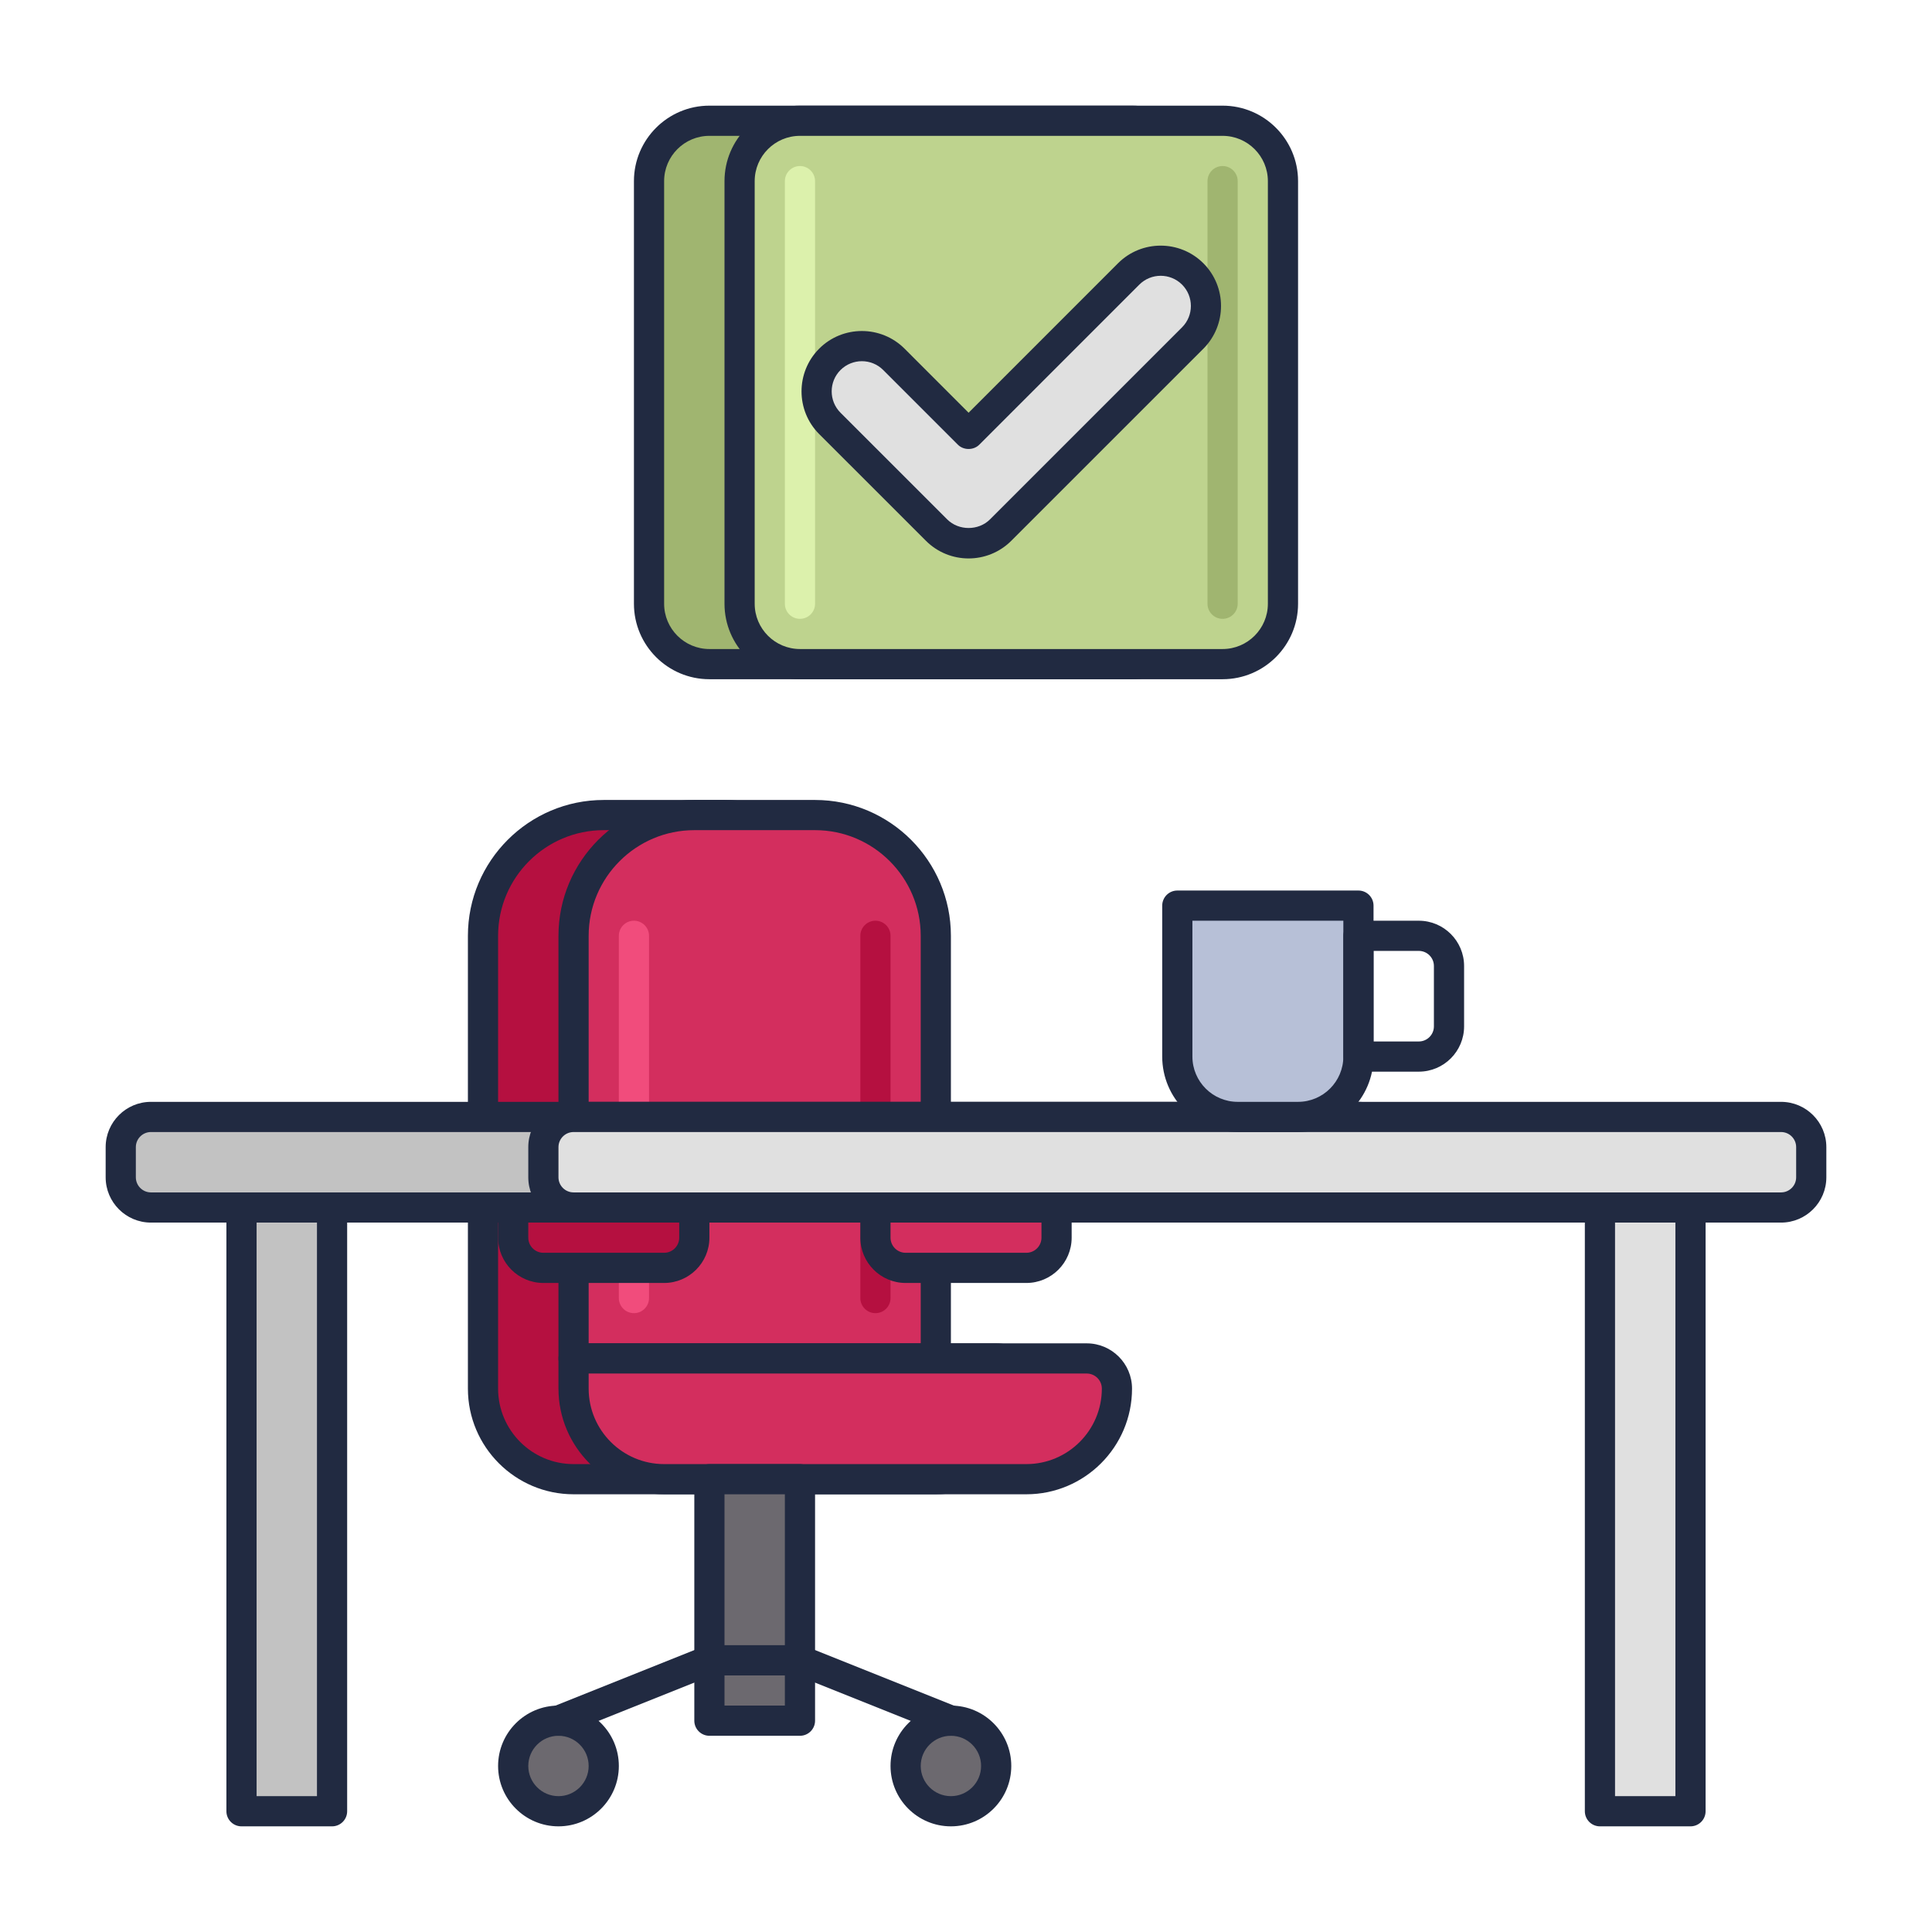
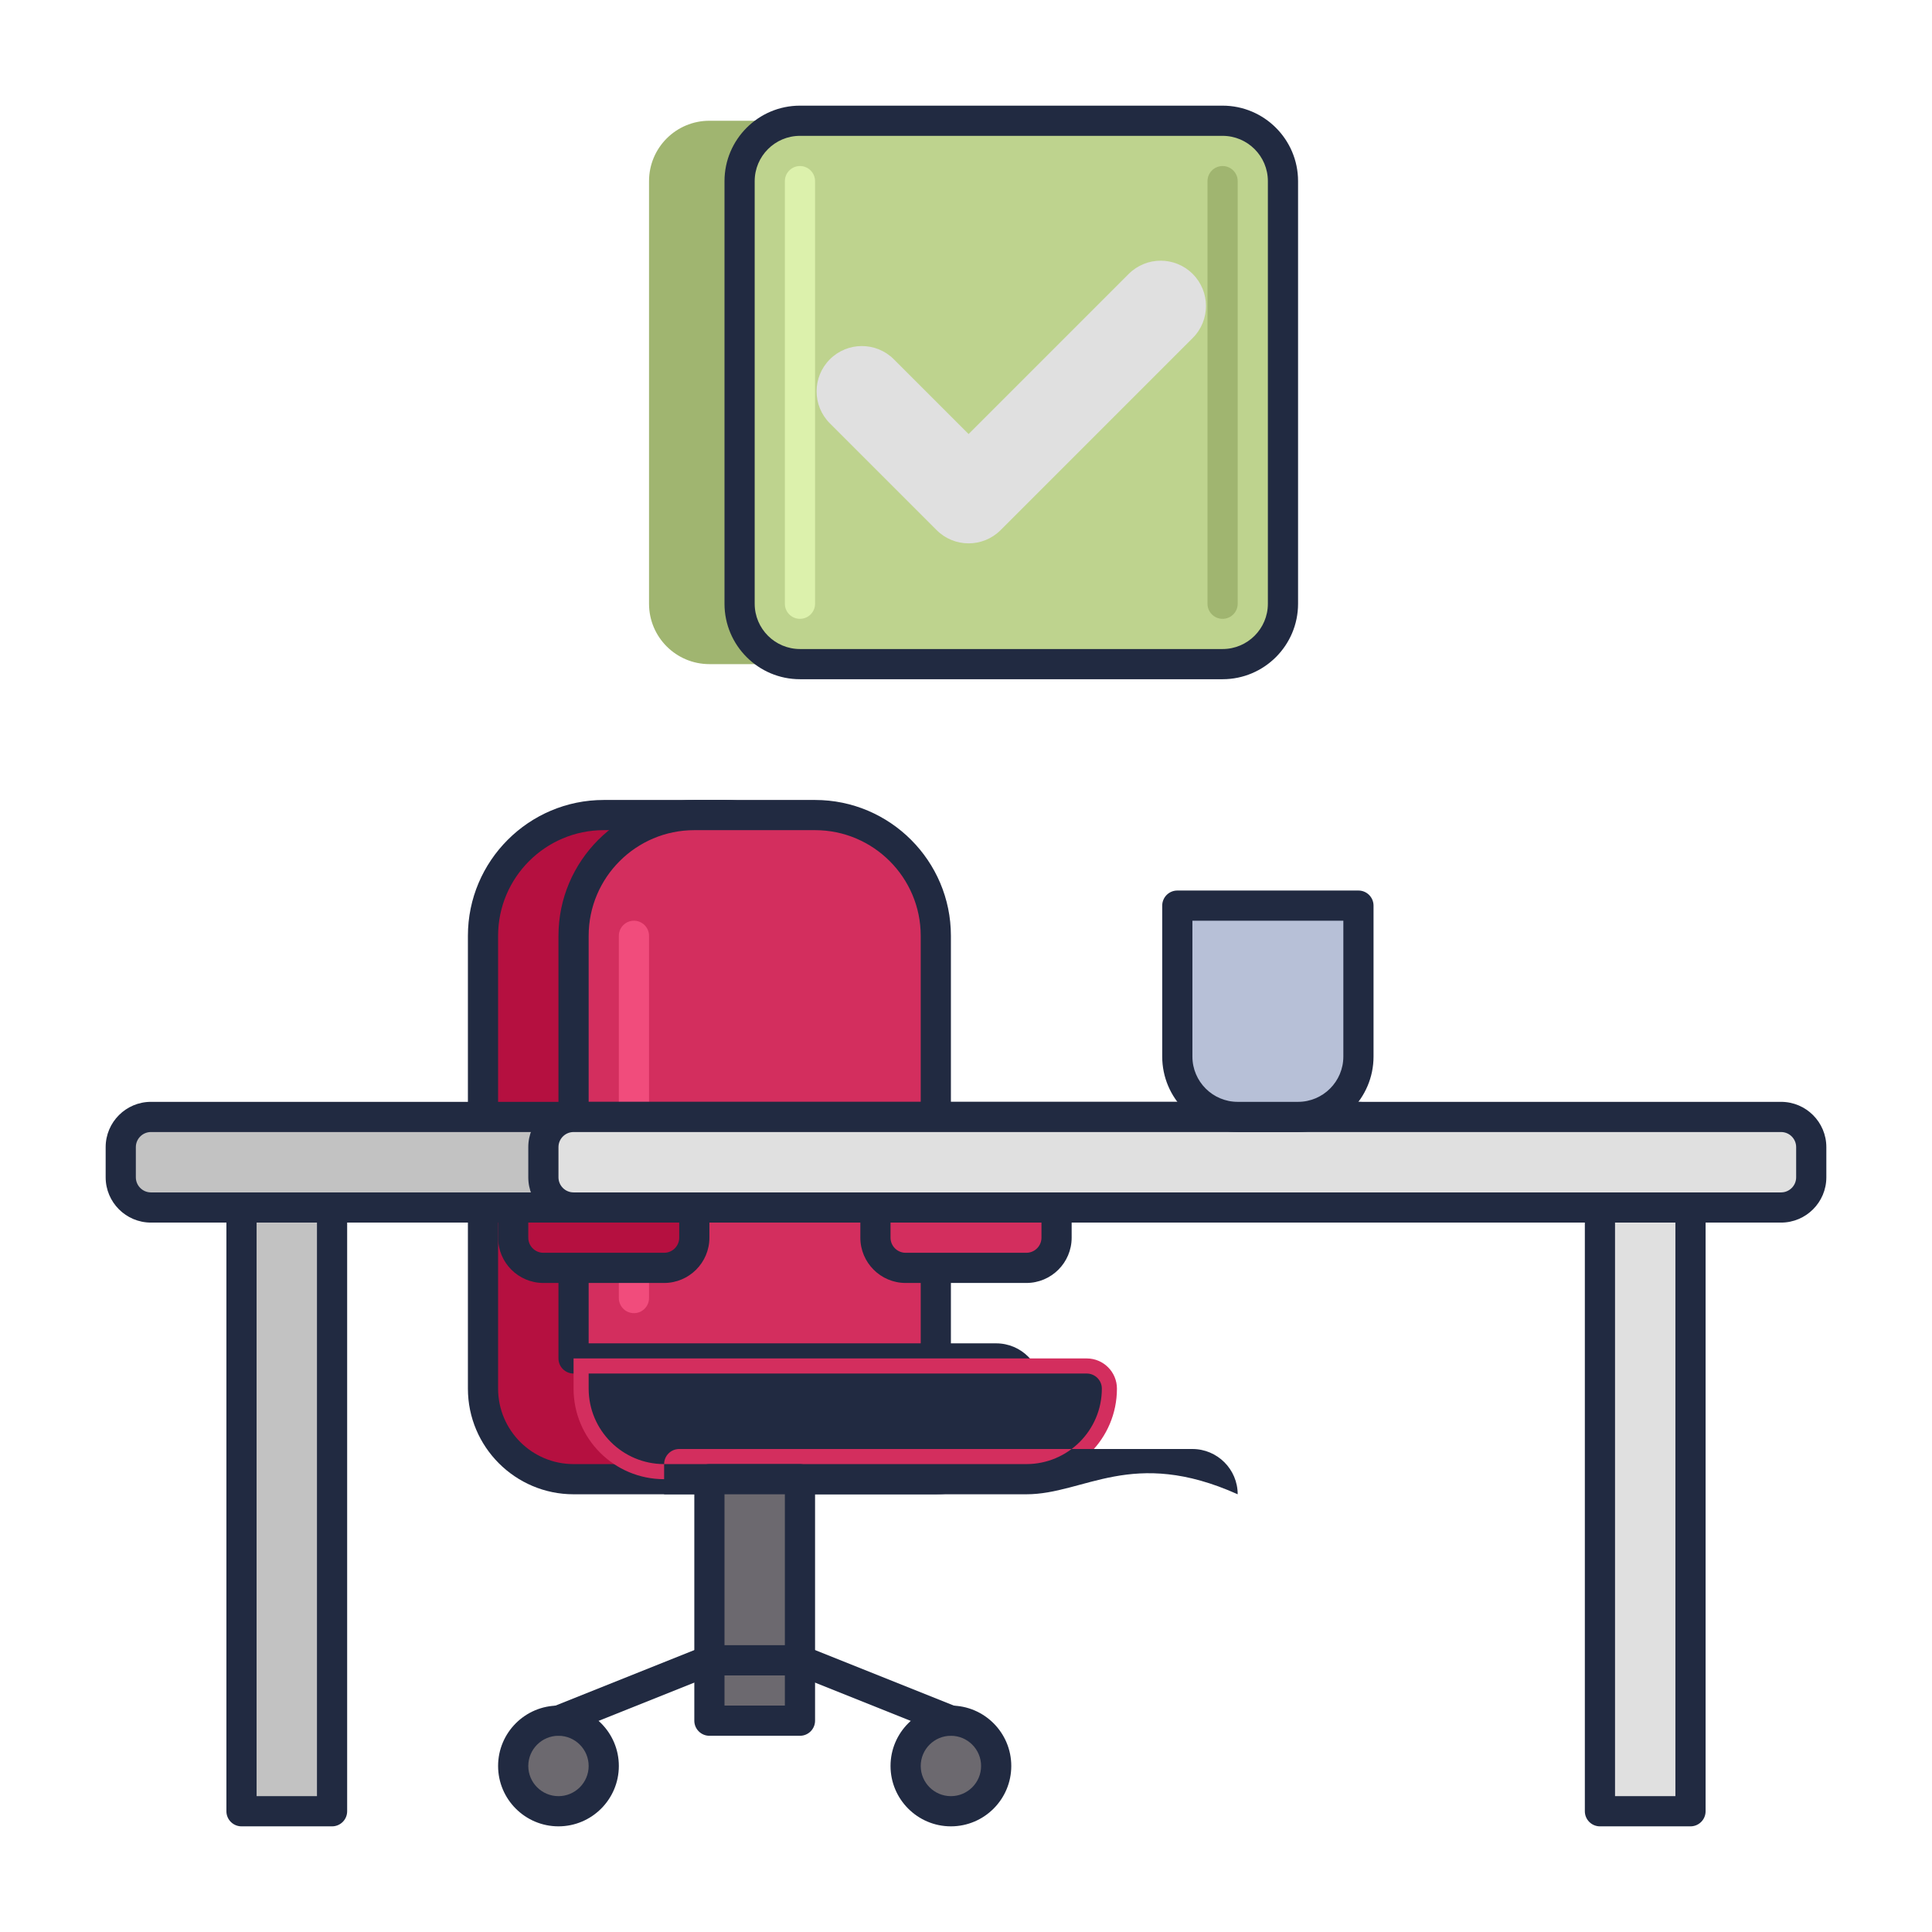
<svg xmlns="http://www.w3.org/2000/svg" enable-background="new 0 0 64 64" viewBox="0 0 64 64">
  <path d="M28 45V31c0-2.209-1.791-4-4-4h-4c-2.209 0-4 1.791-4 4v15c0 1.657 1.343 3 3 3h12c1.657 0 3-1.343 3-3v0c0-.552-.448-1-1-1H28z" fill="#b51040" />
  <path d="M31 49.5H19c-1.93 0-3.5-1.57-3.5-3.5V31c0-2.481 2.019-4.5 4.5-4.5h4c2.481 0 4.5 2.019 4.5 4.5v13.5H33c.827 0 1.5.673 1.5 1.5C34.5 47.93 32.93 49.5 31 49.5zM20 27.5c-1.93 0-3.5 1.57-3.5 3.5v15c0 1.378 1.121 2.5 2.5 2.5h12c1.379 0 2.5-1.122 2.5-2.5 0-.276-.225-.5-.5-.5h-5c-.276 0-.5-.224-.5-.5V31c0-1.93-1.57-3.5-3.5-3.5H20z" fill="#212a41" />
  <path d="M31 45H19V31c0-2.209 1.791-4 4-4h4c2.209 0 4 1.791 4 4V45z" fill="#d32e5e" />
  <path d="M31 45.5H19c-.276 0-.5-.224-.5-.5V31c0-2.481 2.019-4.5 4.5-4.5h4c2.481 0 4.5 2.019 4.5 4.5v14C31.5 45.276 31.276 45.5 31 45.5zM19.5 44.5h11V31c0-1.93-1.57-3.5-3.5-3.5h-4c-1.93 0-3.5 1.57-3.5 3.5V44.5z" fill="#212a41" />
-   <path d="M29 43.5c-.276 0-.5-.224-.5-.5V31c0-.276.224-.5.5-.5s.5.224.5.5v12C29.5 43.276 29.276 43.5 29 43.5z" fill="#b51040" />
  <path d="M21 43.5c-.276 0-.5-.224-.5-.5V31c0-.276.224-.5.5-.5s.5.224.5.5v12C21.5 43.276 21.276 43.5 21 43.5z" fill="#f14c7c" />
  <path d="M34 42h-4c-.552 0-1-.448-1-1v-1c0-.552.448-1 1-1h4c.552 0 1 .448 1 1v1C35 41.552 34.552 42 34 42z" fill="#d32e5e" />
  <path d="M34 42.5h-4c-.827 0-1.5-.673-1.5-1.5v-1c0-.827.673-1.5 1.5-1.5h4c.827 0 1.5.673 1.5 1.5v1C35.5 41.827 34.827 42.5 34 42.5zM30 39.5c-.275 0-.5.224-.5.5v1c0 .276.225.5.5.5h4c.275 0 .5-.224.5-.5v-1c0-.276-.225-.5-.5-.5H30z" fill="#212a41" />
  <path d="M36 45H19v1c0 1.657 1.343 3 3 3h12c1.657 0 3-1.343 3-3v0C37 45.448 36.552 45 36 45z" fill="#d32e5e" />
-   <path d="M34 49.5H22c-1.93 0-3.5-1.57-3.5-3.5v-1c0-.276.224-.5.5-.5h17c.827 0 1.5.673 1.5 1.5C37.5 47.93 35.93 49.5 34 49.5zM19.5 45.5V46c0 1.378 1.121 2.5 2.5 2.5h12c1.379 0 2.5-1.122 2.5-2.5 0-.276-.225-.5-.5-.5H19.5z" fill="#212a41" />
+   <path d="M34 49.5H22v-1c0-.276.224-.5.5-.5h17c.827 0 1.5.673 1.5 1.5C37.5 47.93 35.93 49.5 34 49.5zM19.5 45.5V46c0 1.378 1.121 2.5 2.5 2.5h12c1.379 0 2.5-1.122 2.5-2.5 0-.276-.225-.5-.5-.5H19.5z" fill="#212a41" />
  <path d="M23.5 49H26.5V57H23.5Z" fill="#6c696f" />
  <path d="M26.5 57.5h-3c-.276 0-.5-.224-.5-.5v-8c0-.276.224-.5.5-.5h3c.276 0 .5.224.5.5v8C27 57.276 26.776 57.5 26.5 57.5zM24 56.5h2v-7h-2V56.5z" fill="#212a41" />
  <circle cx="18.5" cy="58.5" fill="#6c696f" r="1.5" />
  <path d="M18.5 60.5c-1.103 0-2-.897-2-2s.897-2 2-2 2 .897 2 2S19.603 60.5 18.5 60.5zM18.5 57.5c-.552 0-1 .449-1 1s.448 1 1 1 1-.449 1-1S19.052 57.5 18.5 57.5z" fill="#212a41" />
  <circle cx="31.5" cy="58.5" fill="#6c696f" r="1.5" />
  <path d="M31.5 60.5c-1.103 0-2-.897-2-2s.897-2 2-2 2 .897 2 2S32.603 60.5 31.5 60.5zM31.5 57.5c-.552 0-1 .449-1 1s.448 1 1 1 1-.449 1-1S32.052 57.5 31.5 57.5z" fill="#212a41" />
  <path d="M31.5 57.5c-.062 0-.125-.011-.186-.036L26.403 55.5h-2.807l-4.911 1.964c-.256.104-.547-.022-.649-.279s.021-.547.278-.65l5-2c.059-.023.122-.036.186-.036h3c.063 0 .127.012.186.036l5 2c.257.103.381.394.278.65C31.886 57.381 31.698 57.5 31.5 57.5z" fill="#212a41" />
  <path d="M22 42h-4c-.552 0-1-.448-1-1v-1c0-.552.448-1 1-1h4c.552 0 1 .448 1 1v1C23 41.552 22.552 42 22 42z" fill="#b51040" />
  <path d="M22 42.5h-4c-.827 0-1.5-.673-1.5-1.5v-1c0-.827.673-1.5 1.5-1.5h4c.827 0 1.5.673 1.5 1.5v1C23.5 41.827 22.827 42.5 22 42.5zM18 39.5c-.275 0-.5.224-.5.5v1c0 .276.225.5.5.5h4c.275 0 .5-.224.5-.5v-1c0-.276-.225-.5-.5-.5H18z" fill="#212a41" />
  <path d="M45 40H5c-.552 0-1-.448-1-1v-1c0-.552.448-1 1-1h40c.552 0 1 .448 1 1v1C46 39.552 45.552 40 45 40z" fill="#c2c2c2" />
  <path d="M45 40.5H5c-.827 0-1.5-.673-1.5-1.5v-1c0-.827.673-1.5 1.5-1.5h40c.827 0 1.5.673 1.5 1.5v1C46.5 39.827 45.827 40.5 45 40.5zM5 37.5c-.275 0-.5.224-.5.5v1c0 .276.225.5.5.5h40c.275 0 .5-.224.5-.5v-1c0-.276-.225-.5-.5-.5H5z" fill="#212a41" />
  <path d="M59 40H19c-.552 0-1-.448-1-1v-1c0-.552.448-1 1-1h40c.552 0 1 .448 1 1v1C60 39.552 59.552 40 59 40z" fill="#e0e0e0" />
  <path d="M59 40.5H19c-.827 0-1.5-.673-1.5-1.5v-1c0-.827.673-1.5 1.5-1.5h40c.827 0 1.5.673 1.5 1.5v1C60.5 39.827 59.827 40.5 59 40.5zM19 37.5c-.275 0-.5.224-.5.5v1c0 .276.225.5.5.5h40c.275 0 .5-.224.5-.5v-1c0-.276-.225-.5-.5-.5H19z" fill="#212a41" />
  <path d="M8 40H11V60H8Z" fill="#c2c2c2" />
  <path d="M11 60.5H8c-.276 0-.5-.224-.5-.5V40c0-.276.224-.5.5-.5h3c.276 0 .5.224.5.5v20C11.5 60.276 11.276 60.5 11 60.5zM8.5 59.5h2v-19h-2V59.5z" fill="#212a41" />
  <path d="M53 40H56V60H53Z" fill="#e0e0e0" />
  <path d="M56 60.5h-3c-.276 0-.5-.224-.5-.5V40c0-.276.224-.5.5-.5h3c.276 0 .5.224.5.5v20C56.5 60.276 56.276 60.5 56 60.5zM53.5 59.5h2v-19h-2V59.5z" fill="#212a41" />
  <path d="M37.5 22h-14c-1.105 0-2-.895-2-2V6c0-1.105.895-2 2-2h14c1.105 0 2 .895 2 2v14C39.5 21.105 38.605 22 37.5 22z" fill="#a0b570" />
-   <path d="M37.5 22.5h-14c-1.379 0-2.5-1.122-2.5-2.5V6c0-1.378 1.121-2.5 2.5-2.5h14C38.879 3.5 40 4.622 40 6v14C40 21.378 38.879 22.5 37.5 22.5zM23.5 4.5C22.673 4.5 22 5.173 22 6v14c0 .827.673 1.5 1.5 1.5h14c.827 0 1.5-.673 1.5-1.5V6c0-.827-.673-1.5-1.5-1.5H23.5z" fill="#212a41" />
  <path d="M40.5 22h-14c-1.105 0-2-.895-2-2V6c0-1.105.895-2 2-2h14c1.105 0 2 .895 2 2v14C42.5 21.105 41.605 22 40.5 22z" fill="#bed38e" />
  <path d="M40.5 22.5h-14c-1.379 0-2.5-1.122-2.5-2.5V6c0-1.378 1.121-2.5 2.5-2.5h14C41.879 3.5 43 4.622 43 6v14C43 21.378 41.879 22.5 40.5 22.5zM26.5 4.5C25.673 4.5 25 5.173 25 6v14c0 .827.673 1.5 1.5 1.5h14c.827 0 1.5-.673 1.5-1.5V6c0-.827-.673-1.5-1.5-1.5H26.5z" fill="#212a41" />
  <path d="M43 37h-2c-1.105 0-2-.895-2-2v-5h6v5C45 36.105 44.105 37 43 37z" fill="#b7c0d7" />
  <path d="M43 37.5h-2c-1.379 0-2.5-1.122-2.5-2.5v-5c0-.276.224-.5.5-.5h6c.276 0 .5.224.5.5v5C45.5 36.378 44.379 37.5 43 37.5zM39.5 30.5V35c0 .827.673 1.5 1.5 1.5h2c.827 0 1.5-.673 1.5-1.5v-4.5H39.5z" fill="#212a41" />
-   <path d="M47 35.5h-2c-.276 0-.5-.224-.5-.5v-4c0-.276.224-.5.5-.5h2c.827 0 1.5.673 1.5 1.5v2C48.5 34.827 47.827 35.5 47 35.5zM45.5 34.5H47c.275 0 .5-.224.5-.5v-2c0-.276-.225-.5-.5-.5h-1.5V34.5z" fill="#212a41" />
  <path d="M26.5 20.5c-.276 0-.5-.224-.5-.5V6c0-.276.224-.5.5-.5S27 5.724 27 6v14C27 20.276 26.776 20.5 26.5 20.5z" fill="#dcf1ac" />
  <path d="M40.5 20.5c-.276 0-.5-.224-.5-.5V6c0-.276.224-.5.5-.5S41 5.724 41 6v14C41 20.276 40.776 20.5 40.5 20.5z" fill="#a0b570" />
  <path d="M39.51 9.075c-.586-.586-1.536-.586-2.121 0l-5.303 5.303-2.475-2.475c-.586-.586-1.536-.586-2.121 0-.586.586-.586 1.535 0 2.121l3.536 3.536c.586.586 1.536.586 2.121 0l6.364-6.364C40.096 10.611 40.096 9.661 39.51 9.075z" fill="#e0e0e0" />
-   <path d="M32.086 18.499c-.512 0-1.024-.195-1.414-.585l-3.536-3.535c-.779-.779-.779-2.048 0-2.829.778-.779 2.049-.78 2.829 0l2.121 2.122 4.949-4.95c.777-.779 2.048-.781 2.829 0l0 0c.779.779.779 2.048 0 2.829L33.5 17.914C33.11 18.304 32.598 18.499 32.086 18.499zM28.551 11.965c-.257 0-.513.098-.708.292-.39.39-.39 1.025 0 1.415l3.536 3.535c.379.378 1.035.378 1.414 0l6.364-6.364c.39-.39.39-1.024 0-1.415-.392-.39-1.025-.389-1.415 0l-5.303 5.304c-.188.188-.52.188-.707 0l-2.475-2.475C29.062 12.062 28.807 11.965 28.551 11.965z" fill="#212a41" />
</svg>